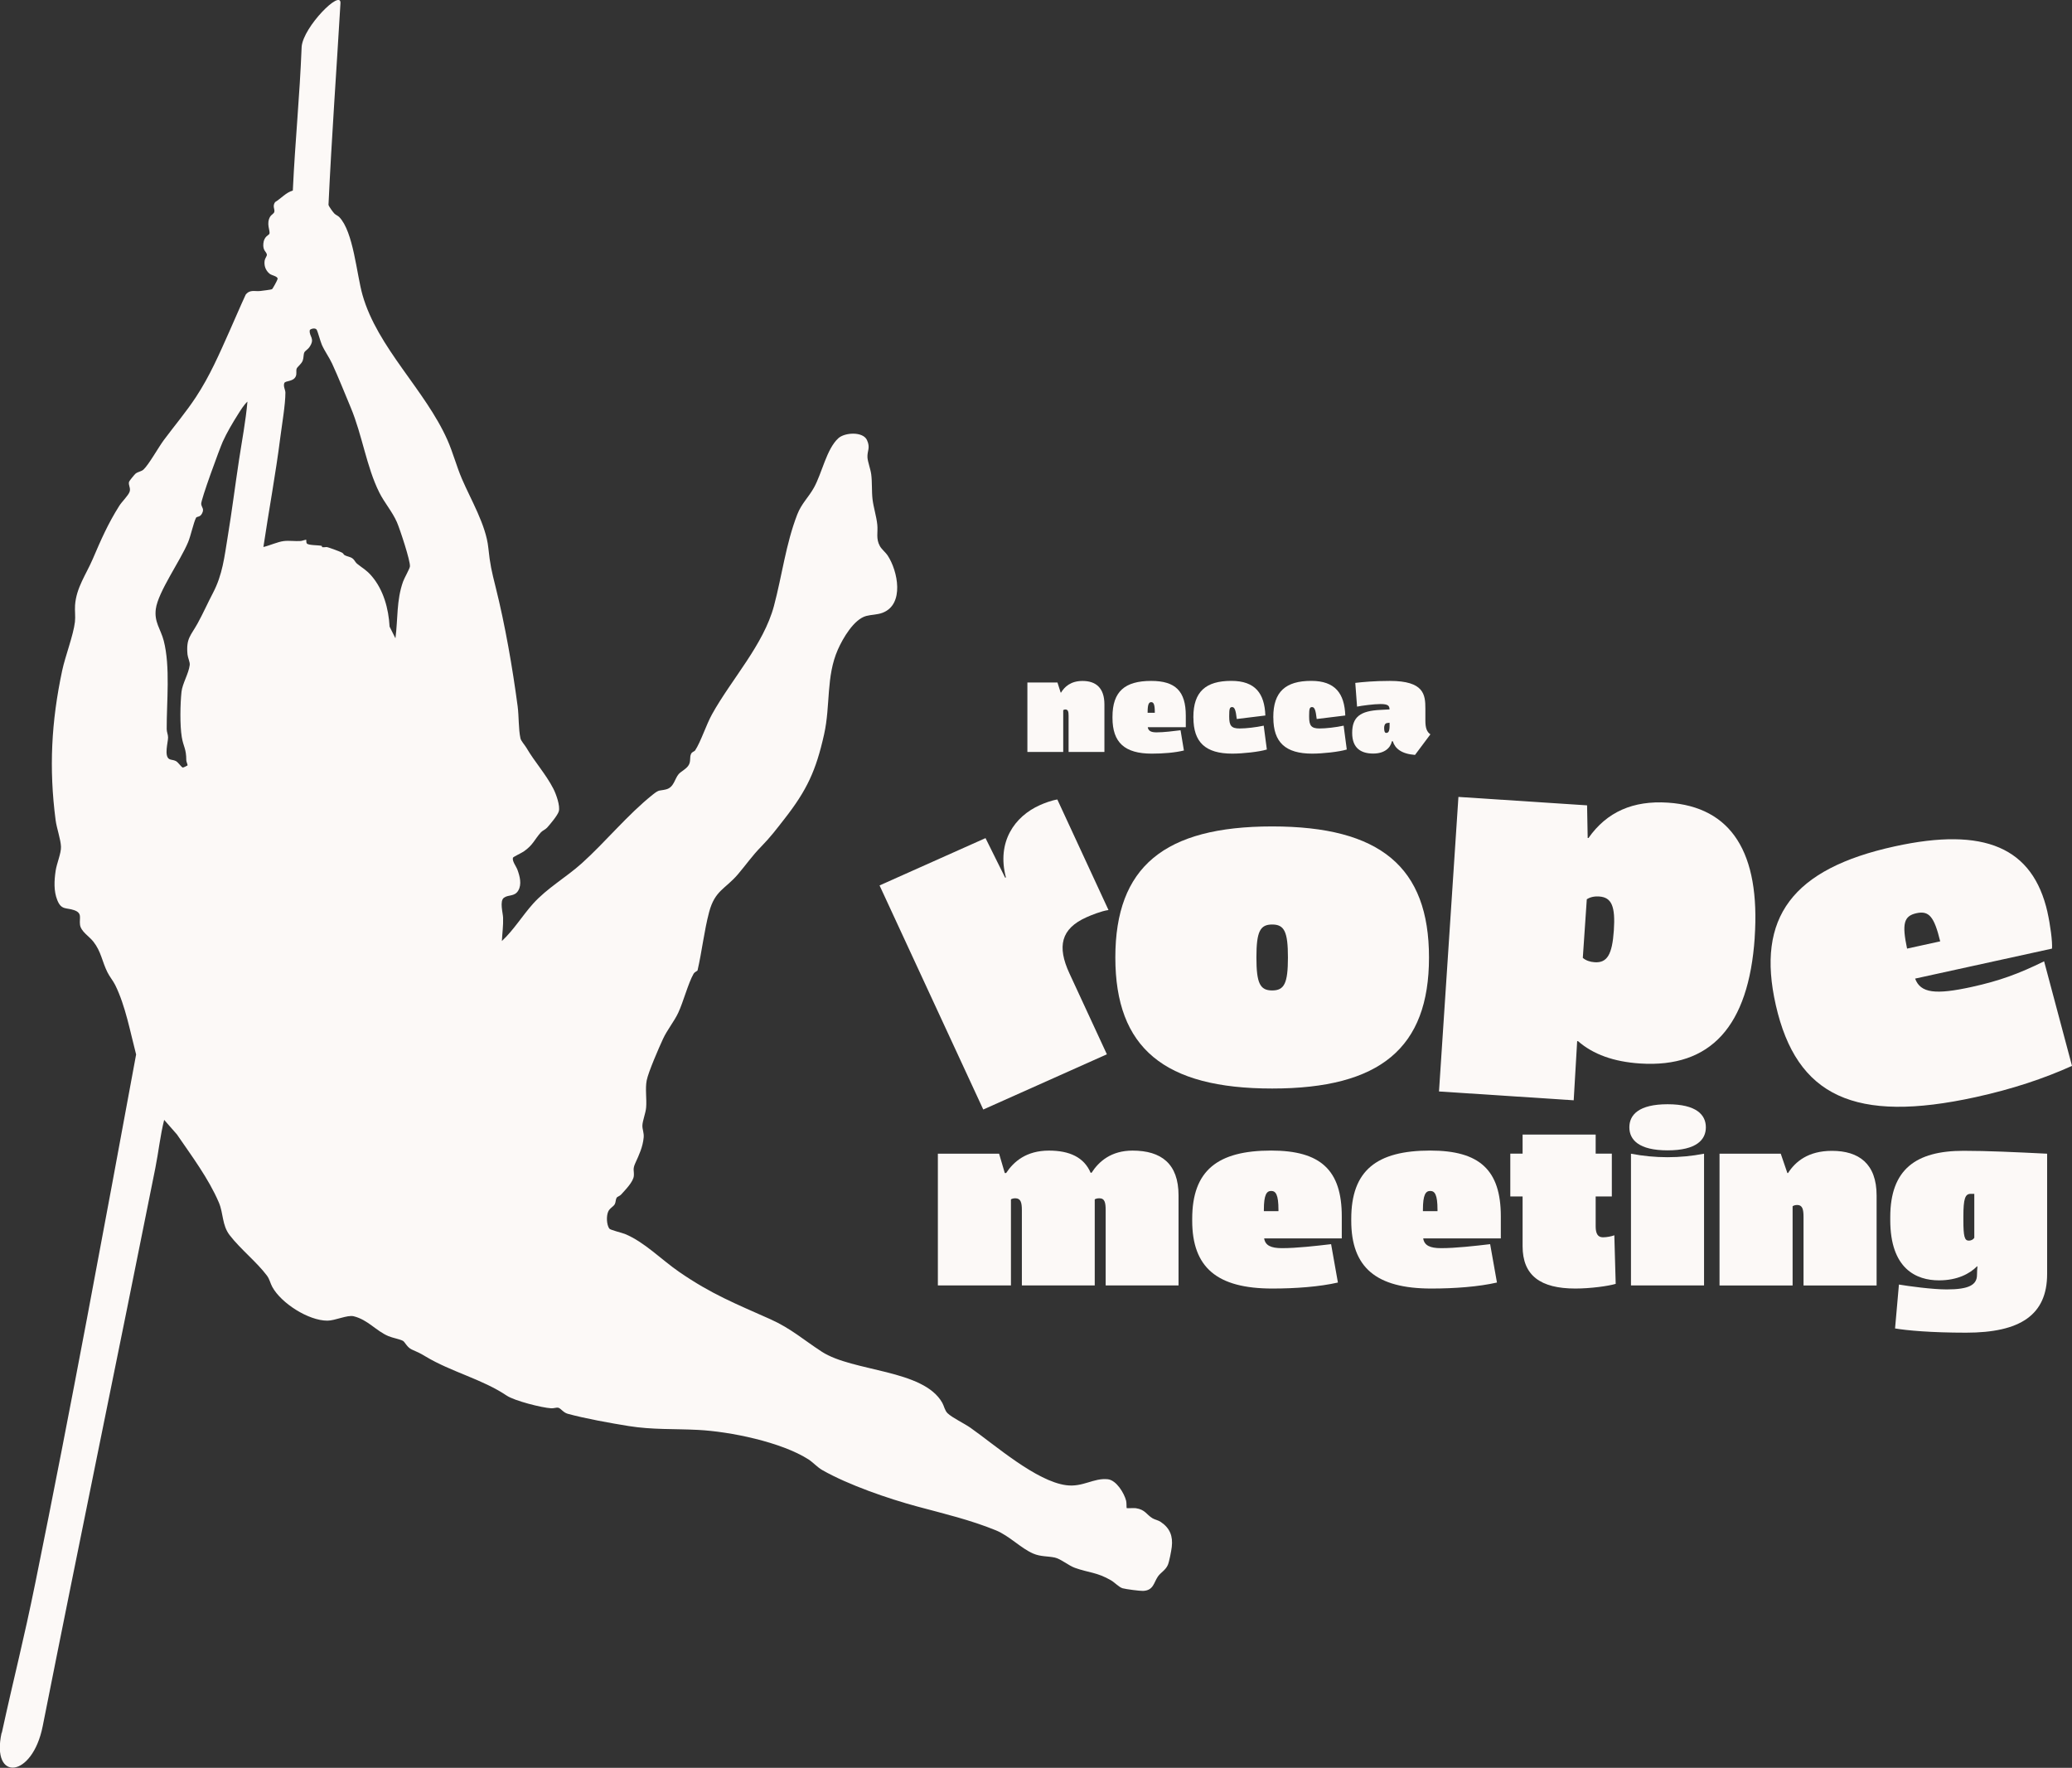
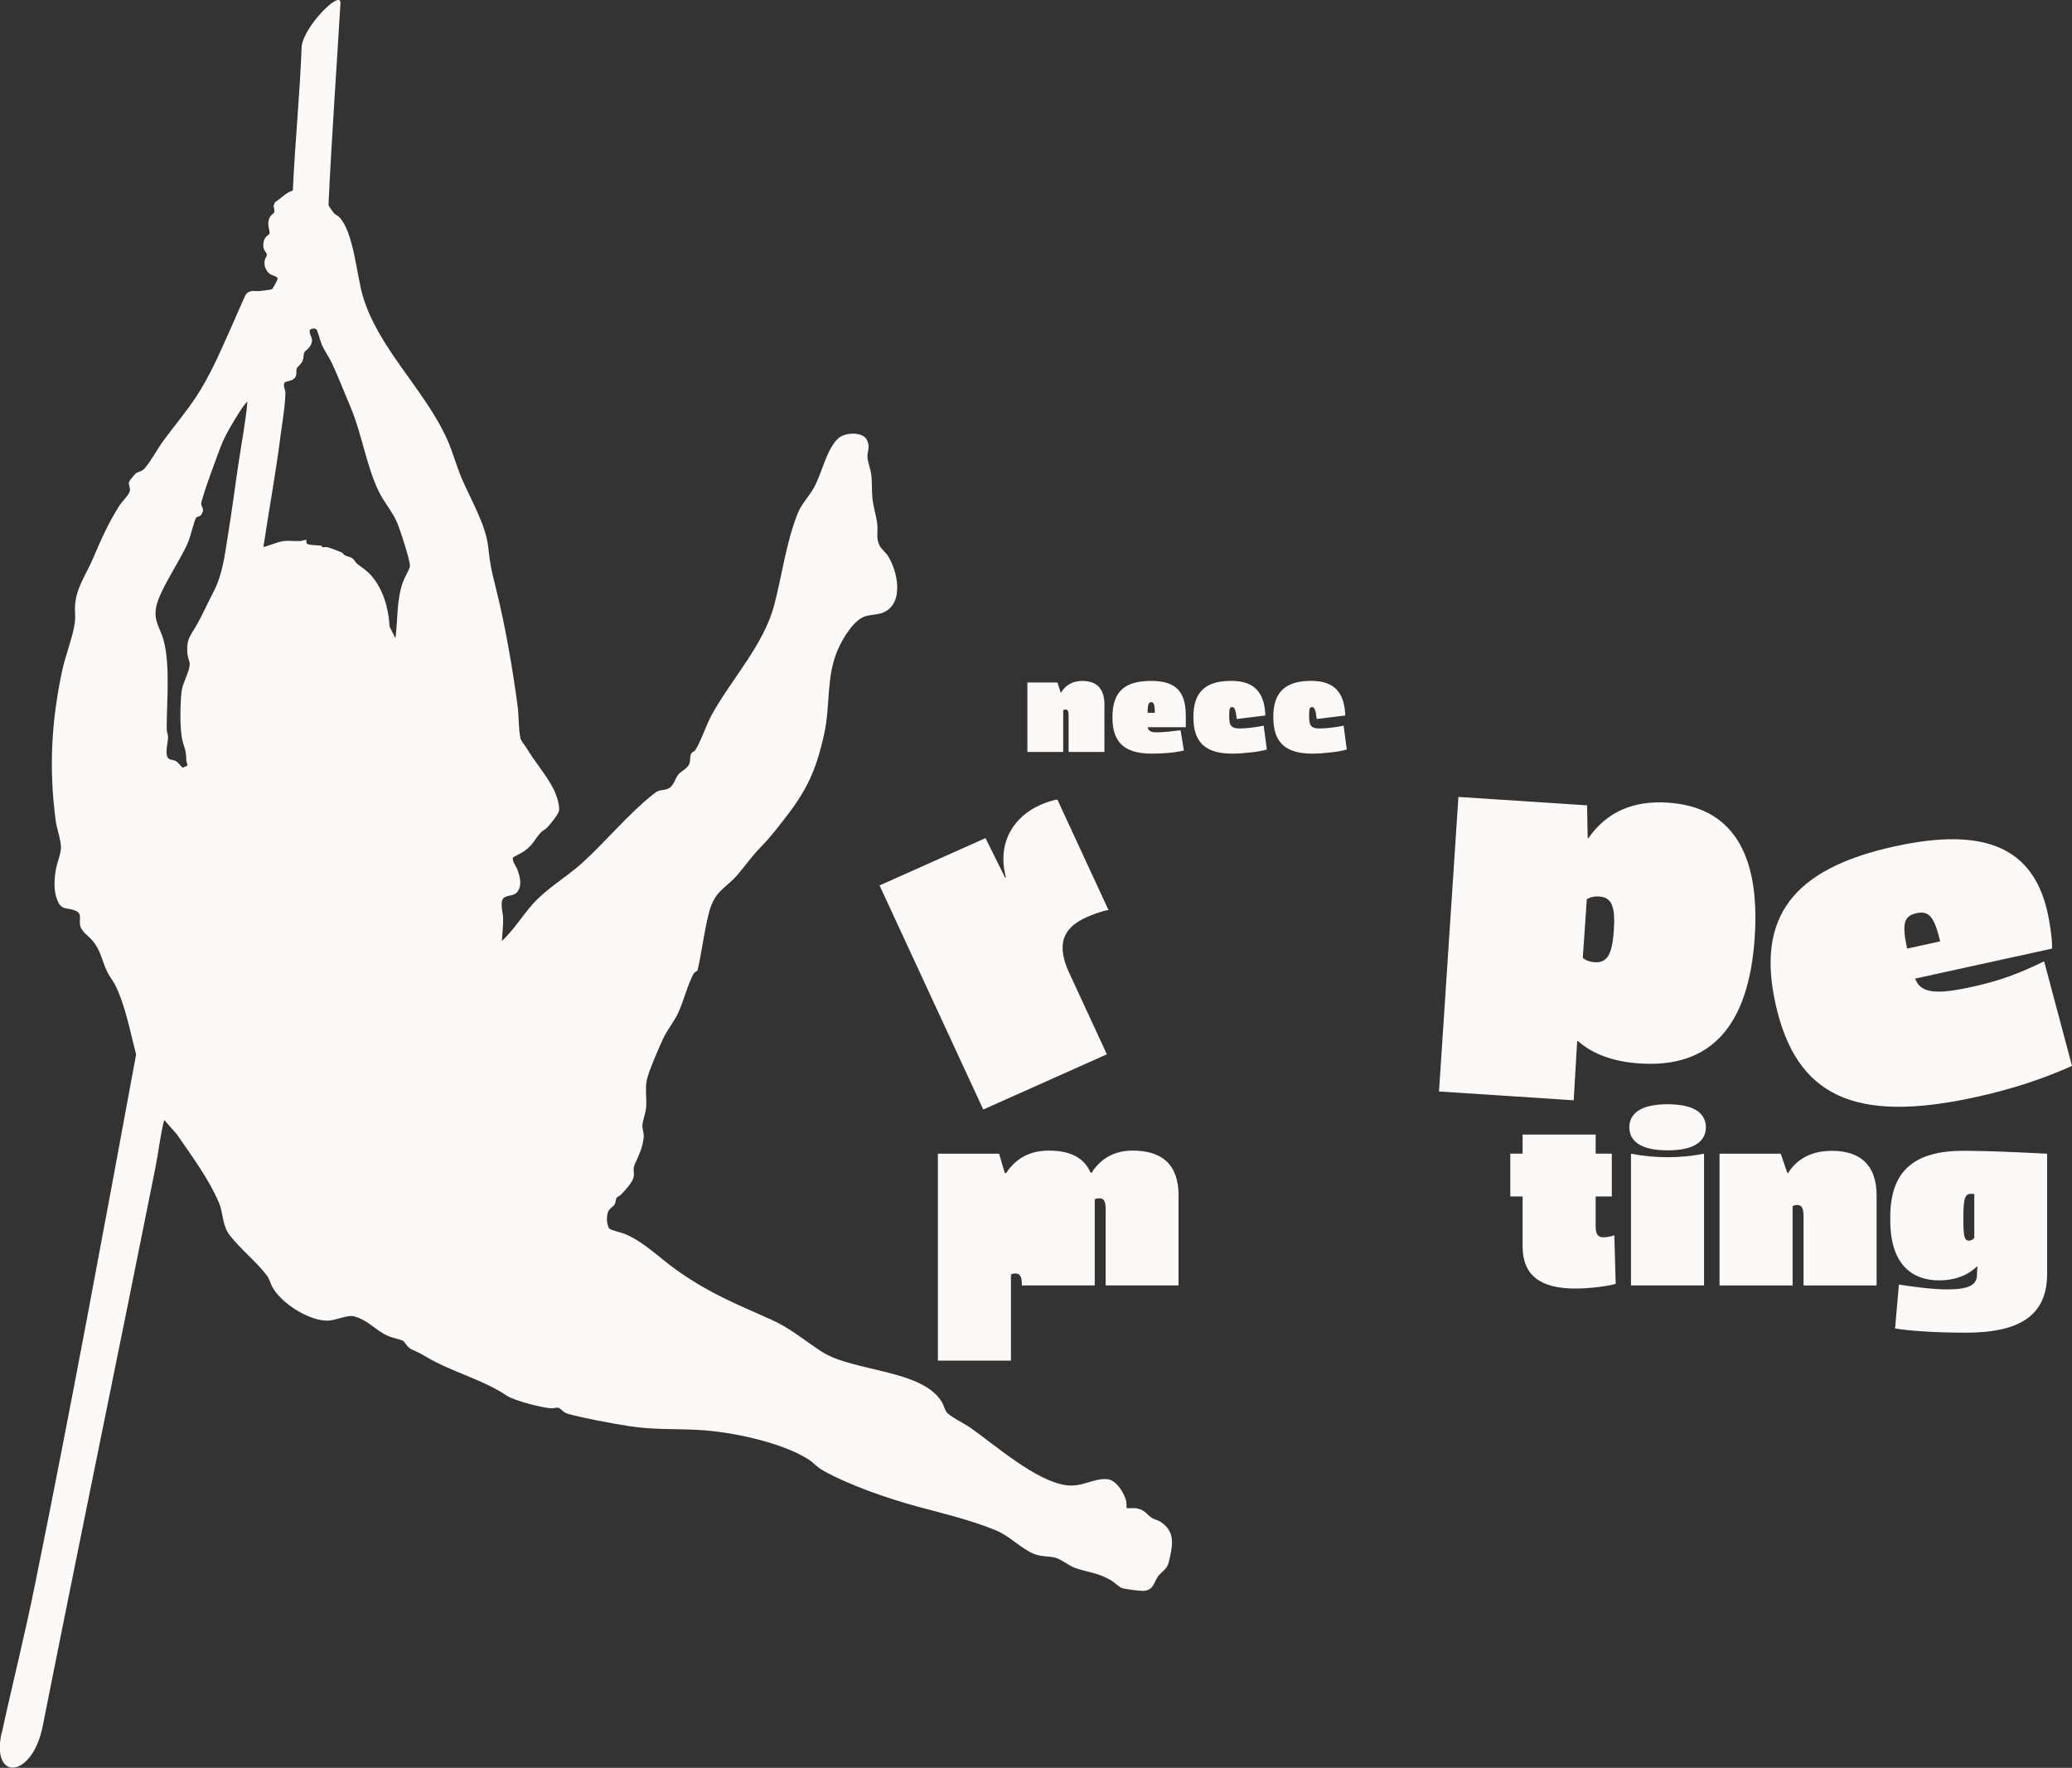
<svg xmlns="http://www.w3.org/2000/svg" id="Layer_2" data-name="Layer 2" viewBox="0 0 514.07 438.57">
  <rect x="0" y="0" width="514.07" height="438.57" fill="#333333" stroke="none" />
  <defs>
    <style> .cls-1 { fill: #fcf9f7; } </style>
  </defs>
  <g id="Layer_1-2" data-name="Layer 1">
    <g>
      <g>
        <g>
          <path class="cls-1" d="M262.32,198.32l12.7,27.44c-1.76.24-4.36,1.3-5.45,1.79-6.39,2.85-7.32,7.27-4.25,13.91l9.3,20.09-30.67,13.7-25.73-55.59,26.29-11.74,4.88,9.83.18-.08c-2.32-8.81,2.14-15.13,8.44-17.94,1-.45,2.87-1.17,4.31-1.39Z" />
-           <path class="cls-1" d="M354.54,237.53c0,22.46-12.13,32.51-38.91,32.51s-38.91-10.05-38.91-32.51,12.13-32.51,38.91-32.51,38.91,10.05,38.91,32.51ZM311.72,237.53c0,6.4.9,8.18,3.91,8.18s3.91-1.77,3.91-8.18-.9-8.18-3.91-8.18-3.91,1.77-3.91,8.18Z" />
          <path class="cls-1" d="M435.35,232.62c-1.5,22.02-10.94,32.35-28.45,31.21-6.5-.43-11.61-2.24-15.4-5.55h-.2s-.86,14.68-.86,14.68l-33.42-2.19,4.82-73.07,31.92,2.09.15,8.1h.2c4.56-6.5,11.09-9.33,19.69-8.77,15.81,1.04,22.97,12.46,21.54,33.5ZM393.69,223.08l-.99,14.55c.76.64,1.74,1,2.94,1.08,3.1.2,4.35-1.89,4.76-7.88.41-6-.55-8.23-3.65-8.43-1.2-.08-2.22.15-3.06.69Z" />
          <path class="cls-1" d="M507.98,226.29c.7,3.08,1.27,7.39,1.13,9.04l-33.96,7.44c1.34,3.64,5.13,4.02,14.03,2.07,6.85-1.5,11.69-3.27,17.97-6.36l6.92,25.94c-6.89,3.12-14.82,5.77-23.92,7.76-29.95,6.56-44.42-.16-49.57-22.85-4.93-21.73,4.14-33.81,29.49-39.36,22.31-4.89,34.27.26,37.92,16.32ZM473.15,235.33l8.22-1.8c-1.49-6.13-2.77-7.67-5.9-6.98-3.13.69-3.62,2.61-2.32,8.78Z" />
        </g>
        <g>
-           <path class="cls-1" d="M232.69,286.21h15.19l1.41,4.79h.34c1.86-2.81,4.97-5.56,10.62-5.56,5.08,0,8.7,1.65,10.34,5.5h.23c1.81-2.81,4.86-5.5,10.17-5.5,7.12,0,11.41,3.25,11.41,11.11v22.34h-18.08v-18.65c0-1.93-.23-2.97-1.58-2.97-.45,0-.9.11-1.13.27v21.35h-18.08v-18.65c0-1.93-.28-2.97-1.64-2.97-.4,0-.85.11-1.07.27v21.35h-18.13v-32.68Z" />
-           <path class="cls-1" d="M295.79,302.82v-.44c0-11.99,6.27-16.95,19.6-16.95,12.26,0,17.51,4.84,17.51,16.34v5.45h-19.26c.28,1.76,1.69,2.42,4.41,2.42,3.67,0,8.47-.55,12.2-.99l1.69,9.52c-4.58,1.05-10.51,1.49-16.27,1.49-13.73,0-19.88-5.23-19.88-16.84ZM317.19,300.46v-.33c0-3.8-.68-4.68-1.81-4.68s-1.81.94-1.81,4.68v.33h3.62Z" />
-           <path class="cls-1" d="M335.25,302.82v-.44c0-11.99,6.27-16.95,19.6-16.95,12.26,0,17.51,4.84,17.51,16.34v5.45h-19.26c.28,1.76,1.69,2.42,4.41,2.42,3.67,0,8.47-.55,12.2-.99l1.69,9.52c-4.58,1.05-10.51,1.49-16.27,1.49-13.73,0-19.88-5.23-19.88-16.84ZM356.65,300.46v-.33c0-3.8-.68-4.68-1.81-4.68s-1.81.94-1.81,4.68v.33h3.62Z" />
+           <path class="cls-1" d="M232.69,286.21h15.19l1.41,4.79h.34c1.86-2.81,4.97-5.56,10.62-5.56,5.08,0,8.7,1.65,10.34,5.5h.23c1.81-2.81,4.86-5.5,10.17-5.5,7.12,0,11.41,3.25,11.41,11.11v22.34h-18.08v-18.65c0-1.93-.23-2.97-1.58-2.97-.45,0-.9.11-1.13.27v21.35h-18.08c0-1.93-.28-2.97-1.64-2.97-.4,0-.85.11-1.07.27v21.35h-18.13v-32.68Z" />
          <path class="cls-1" d="M377.76,309.15v-12.33h-3.05v-10.62h3.05v-4.73h18.13v4.73h4.01v10.62h-4.01v7.43c0,1.82.56,2.7,1.81,2.7.9,0,2.09-.22,2.82-.5l.34,12.05c-1.81.55-6.27,1.16-10,1.16-8.7,0-13.1-3.25-13.1-10.51Z" />
          <path class="cls-1" d="M413.74,273.94c7.17,0,9.49,2.64,9.49,5.72s-2.32,5.72-9.49,5.72-9.49-2.64-9.49-5.72,2.32-5.72,9.49-5.72ZM422.78,286.21v32.68h-18.13v-32.68c5.99,1.16,12.14,1.16,18.13,0Z" />
          <path class="cls-1" d="M426.62,286.21h15.19l1.64,4.79h.17c1.81-2.81,4.97-5.5,10.9-5.5,6.66,0,11.07,3.19,11.07,11.06v22.34h-18.13v-17c0-1.93-.28-2.97-1.58-2.97-.62,0-1.02.22-1.13.33v19.64h-18.13v-32.68Z" />
          <path class="cls-1" d="M470.17,329.56l.96-10.89c2.32.39,8.25,1.21,11.86,1.21,5.59,0,7.51-1.16,7.51-3.63,0-.83.06-1.49.11-2.09h-.11c-1.81,1.82-4.86,3.47-9.43,3.47-5.59,0-12.09-2.81-12.09-14.97v-.72c0-11.83,6.33-16.45,18.19-16.45,5.93,0,12.82.33,20.73.72v29.82c0,10.23-6.72,14.58-20.11,14.58-8.7,0-14.69-.55-17.62-1.05ZM488.47,307.77c.73,0,1.19-.39,1.36-.71v-10.89h-.9c-1.36,0-1.81,1.16-1.81,5.61v.88c0,4.07.28,5.12,1.36,5.12Z" />
        </g>
      </g>
      <path class="cls-1" d="M.44,429.92c3.31-15.12,5.3-22.36,8.38-37.52,8.84-43.49,16.88-87.17,24.95-130.81-1.47-5.6-2.62-12.01-5.18-17.21-.53-1.07-1.4-2.09-1.93-3.17-1.34-2.67-1.55-5.13-3.49-7.6-1.06-1.36-3.1-2.51-3.32-4.2s.65-2.88-1.47-3.62c-1.96-.68-3.15.04-4.16-2.47-.92-2.28-.77-4.87-.42-7.27.27-1.86,1.39-4.36,1.33-6-.06-1.81-1.07-4.58-1.33-6.58-1.68-12.85-1.07-24.43,1.62-37.09.78-3.65,2.78-8.76,3.17-12.09.16-1.35-.07-2.79.03-4.15.31-4.35,2.73-7.59,4.4-11.48,2.01-4.7,3.79-8.78,6.59-13.2.65-1.03,2.23-2.52,2.55-3.48s-.4-1.64-.13-2.48c.07-.22,1.36-1.81,1.61-2.01.65-.5,1.42-.49,1.99-1.03,1.32-1.24,3.69-5.5,5.02-7.29,2.64-3.55,5.51-6.94,7.96-10.66,3.47-5.28,5.75-10.59,8.3-16.29,1.36-3.04,2.65-6.11,4.05-9.13,1.09-1.35,2.25-.73,3.63-.9.55-.07,2.68-.32,2.89-.44.18-.1,1.34-2.22,1.39-2.53.12-.7-1.44-.84-2.02-1.34-.98-.82-1.39-2.04-1.18-3.29.09-.53.61-1.09.54-1.45-.13-.73-1.04-.94-.87-2.74s1.4-2.07,1.51-2.41c.23-.76-.87-2.51.19-4.27.25-.42.89-.71,1.01-1.12.2-.73-.53-1.39.2-2.46,1.53-.93,2.68-2.37,4.4-2.87.61-12.84,1.68-22.88,2.19-35.67.41-4.95,9.84-14.43,9.63-10.8-.98,16.63-2.19,33.31-2.97,50.02.1.42,1.11,1.8,1.45,2.15.36.37.89.54,1.22.88,3.54,3.66,4.29,14.15,5.78,19.36,3.73,13.08,15.54,23.52,21.06,35.95,1.39,3.14,2.24,6.48,3.58,9.6,2.2,5.14,5.98,11.48,6.56,17.1.44,4.23.82,5.79,1.83,9.83,2.34,9.35,4.18,19.95,5.45,29.52.33,2.46.19,5.65.7,7.96.15.67,1.11,1.7,1.51,2.39,1.99,3.42,4.81,6.5,6.67,10.14.66,1.29,1.72,4.22,1.33,5.58-.29,1-2.11,3.16-2.89,4.03-.46.51-1.15.74-1.54,1.17-1.58,1.74-1.93,3.14-4.26,4.75-.54.37-2.61,1.33-2.68,1.55-.26.83.81,2.15,1.12,3.01.58,1.59,1.11,3.57.2,5.13s-2.43.97-3.56,1.79c-1.12.82-.25,3.78-.21,4.93.07,2.02-.2,3.82-.3,5.81,2.95-2.75,5.06-6.27,7.73-9.25,3.52-3.91,8.25-6.57,12.09-10.03,5.95-5.36,11.35-12.05,17.66-17.08,1.66-1.32,1.55-.83,3.26-1.26,1.97-.5,2.13-2.66,3.12-3.79.62-.71,1.98-1.3,2.52-2.29s.15-1.88.56-2.73c.25-.53.8-.56,1.01-.87,1.39-2.11,2.75-6.36,4.18-8.94,4.83-8.71,12.81-17.26,15.38-26.92,2.01-7.55,2.93-15.3,5.77-22.65,1.05-2.72,2.8-4.25,4.14-6.66,2-3.59,3.12-9.56,6.04-12.25,1.61-1.48,6.11-1.71,7.11.42.92,1.97.04,2.66.13,4.32.07,1.1.75,2.86.93,4.18.26,1.96.1,4.3.33,6.23.26,2.09.96,4.17,1.18,6.29.2,1.93-.4,3.43.65,5.32.44.78,1.44,1.58,1.91,2.3,2.55,3.85,4.22,12.16-1.26,14.23-1.33.5-2.76.45-4.05.79-3.06.82-5.8,5.56-7.02,8.31-2.98,6.73-1.81,13.84-3.43,21.07-2.01,9-4.27,13.86-9.86,21-2.08,2.66-3.39,4.42-5.77,6.86-2.24,2.29-3.76,4.52-5.76,6.86-3.16,3.69-5.7,3.96-7.14,9.38-1.24,4.7-1.77,9.72-2.86,14.42-.05.22-.68.35-.99.87-1.32,2.28-2.56,7.02-3.81,9.68-1.01,2.15-2.73,4.22-3.76,6.44-1.01,2.18-3.65,8.23-4.06,10.32s.04,4.56-.14,6.72c-.11,1.41-.89,3.26-.93,4.48-.03.95.43,1.81.32,2.97-.22,2.35-1.14,4.31-2.06,6.32-.74,1.62-.28,1.86-.38,3.18-.11,1.49-2.12,3.5-3.17,4.67-.31.35-.93.5-1.1.78-.26.42-.2,1.09-.45,1.57-.35.67-1.3,1-1.67,1.93-.45,1.11-.38,3.17.3,4.15.24.35,3.1,1.02,3.87,1.33,4.84,1.98,9.14,6.45,13.47,9.42,8.05,5.54,13.91,7.84,22.64,11.74,5.05,2.26,8.3,5.17,12.74,8.05,7.74,5.02,25.2,4.35,29.89,12.67.48.86.6,1.89,1.31,2.59,1.16,1.13,4.17,2.54,5.71,3.63,6.14,4.32,16.29,13.26,23.74,14.23,4.13.54,6.79-1.85,10.3-1.48,2.14.23,4.08,3.45,4.56,5.35.13.52.07,1.74.13,1.81.08.08,1.76-.05,2.25.02,2.36.34,2.64,1.58,4.14,2.49.6.37,1.39.46,2.08.93,2.28,1.54,3.04,3.53,2.72,6.21-.11.96-.62,3.61-.96,4.42-.56,1.33-1.8,1.91-2.49,2.92-1.02,1.49-1.08,3.45-3.68,3.55-.81.03-4.23-.42-5.06-.65-.89-.25-1.93-1.41-2.86-1.96-3.48-2.04-5.6-1.89-8.98-3.11-1.59-.57-3.55-2.25-4.99-2.55-1.78-.38-3.5-.19-5.36-.99-3.07-1.32-5.91-4.4-9.29-5.78-6.33-2.58-12.92-4.13-19.48-5.9-7.2-1.94-17.1-5.35-23.57-9.04-1.19-.68-2.34-1.95-3.39-2.63-6.76-4.32-19.42-6.92-27.43-7.33-5.96-.31-11.21,0-17.22-.96-4.41-.71-10.83-1.86-15.11-3.04-1.15-.32-1.7-1.37-2.38-1.51-.39-.08-1.1.18-1.7.15-2.4-.14-9.16-1.87-11.06-3.15-6.13-4.11-13.71-5.85-20.15-9.72-1.57-.94-1.77-.98-3.41-1.72-1.13-.51-1.69-1.85-2.16-2.13-.66-.39-2.66-.77-3.6-1.17-3.13-1.33-5.11-4.07-8.64-4.94-1.56-.39-4.61,1.09-6.52,1.09-4.7,0-11.44-4.31-13.67-8.36-.52-.95-.65-1.91-1.35-2.84-2.55-3.39-6.57-6.55-9.23-10.01-1.92-2.5-1.52-5.36-2.68-8.1-2.53-5.93-6.77-11.58-10.41-16.9l-3.16-3.6c-.99,3.93-1.4,8.02-2.2,12-9.74,48.75-18.25,89.64-27.94,138.43-2.57,12.94-12.87,13.84-10.19,1.61ZM98.11,158.34c.63-4.76.23-9.45,1.9-14.08.34-.93,1.6-3.1,1.69-3.71.19-1.26-2.53-9.43-3.23-11.02-1.12-2.56-3.12-4.85-4.36-7.34-3.17-6.34-4.23-14.23-7.08-21.06-1.46-3.49-3.08-7.56-4.64-10.94-.74-1.59-1.82-3.03-2.54-4.66-.35-.8-1.06-3.47-1.31-3.78-.44-.54-1.66-.1-1.69.19-.21,1.59,1.48,2-.15,4.27-.31.43-1.04.87-1.19,1.21-.25.55-.14,1.29-.39,2-.31.9-1.39,1.59-1.53,2.07-.17.6.08,1.23-.21,1.88-.62,1.39-2.61,1.01-2.85,1.68-.29.82.27,1.62.28,2.35,0,3-.85,7.83-1.25,11-1.15,9.13-2.86,18.21-4.21,27.3,1.54-.36,3.5-1.27,5.03-1.47,1.34-.17,2.86.08,4.23-.02.33-.02,1.31-.38,1.36-.31.06.1-.04.61.14.9.33.51,2.88.42,3.6.6.59.14-.57.5,1.3.31.29-.03,3.34,1.12,3.75,1.34.92.5-.08.51,1.9,1.1,1.31.39,1.26,1.16,1.97,1.73,1.41,1.14,2.26,1.49,3.55,2.99,2.95,3.42,4.23,8.09,4.48,12.59l1.45,2.89ZM46.51,189.9c.12-.15-.29-.89-.29-1.3-.01-2.96-.71-3.28-1.12-5.75-.49-2.96-.39-8.21-.07-11.21.22-2.06,1.78-4.52,2.04-6.66.09-.73-.46-1.76-.55-2.61-.39-4.03.83-4.68,2.49-7.69,1.36-2.46,2.54-5.13,3.82-7.57,2.39-4.55,2.84-8.92,3.67-13.98,1.04-6.31,1.84-12.71,2.8-19.01.73-4.82,1.66-9.62,2.09-14.49-.93.86-1.68,2.12-2.36,3.19-1.3,2.05-2.77,4.54-3.76,6.74-.79,1.78-5.48,14.52-5.35,15.48s.83,1.16.18,2.39c-.49.93-1.27.65-1.46,1.02-.62,1.19-1.29,4.42-1.97,6.05-1.88,4.56-7.44,12.31-8.01,16.57-.44,3.27,1.21,4.99,1.96,7.87,1.67,6.45.71,15.19.74,21.93,0,.72.34,1.37.34,2.07,0,1.2-1.02,4.56.28,5.36.4.24,1.08.2,1.63.49.66.35,1.17,1.31,1.71,1.62.11.07,1.15-.46,1.19-.51Z" />
      <g>
        <path class="cls-1" d="M254.91,169.31h7.45l.8,2.52h.08c.89-1.48,2.44-2.9,5.34-2.9,3.27,0,5.43,1.68,5.43,5.83v11.78h-8.89v-8.96c0-1.02-.14-1.57-.78-1.57-.3,0-.5.12-.55.17v10.36h-8.89v-17.23Z" />
        <path class="cls-1" d="M276.01,178.08v-.23c0-6.32,3.07-8.93,9.61-8.93,6.01,0,8.58,2.55,8.58,8.61v2.87h-9.44c.14.93.83,1.28,2.16,1.28,1.8,0,4.15-.29,5.98-.52l.83,5.02c-2.24.55-5.15.78-7.97.78-6.73,0-9.75-2.76-9.75-8.88ZM286.51,176.83v-.17c0-2-.33-2.47-.89-2.47s-.89.49-.89,2.47v.17h1.77Z" />
        <path class="cls-1" d="M296.08,178.02v-.15c0-6.27,3.07-8.96,9.41-8.96,5.95,0,8.25,3.13,8.45,8.59l-7.09.87c-.25-2.12-.5-2.96-1.16-2.96-.61,0-.72.49-.72,2.15v.26c0,2.2.53,2.9,2.58,2.9,1.58,0,4.13-.29,5.98-.7l.78,5.92c-1.91.58-5.95,1.02-8.58,1.02-6.65,0-9.64-2.81-9.64-8.93Z" />
        <path class="cls-1" d="M315.91,178.02v-.15c0-6.27,3.07-8.96,9.41-8.96,5.95,0,8.25,3.13,8.45,8.59l-7.09.87c-.25-2.12-.5-2.96-1.16-2.96-.61,0-.72.49-.72,2.15v.26c0,2.2.53,2.9,2.58,2.9,1.58,0,4.13-.29,5.98-.7l.78,5.92c-1.91.58-5.95,1.02-8.58,1.02-6.65,0-9.64-2.81-9.64-8.93Z" />
-         <path class="cls-1" d="M335.48,181.82c0-3.95,1.99-5.48,7.03-5.71l2.24-.12c-.03-.9-.33-1.33-2.27-1.33-1.63,0-4.71.41-5.79.64l-.44-5.89c1.77-.2,4.54-.49,8.58-.49,8.5,0,8.81,3.42,8.81,6.87v2.96c0,1.77.33,2.81,1.25,3.42l-3.82,5.11c-3.38-.26-4.96-1.6-5.51-3.39h-.22c-.39,1.74-1.91,3.05-4.65,3.05-2.96,0-5.21-1.28-5.21-5.11ZM343.93,181.82c.55,0,.83-.41.83-1.8v-.73l-.66.09c-.55.09-.69.73-.69,1.19,0,.9.17,1.25.53,1.25Z" />
      </g>
    </g>
  </g>
</svg>